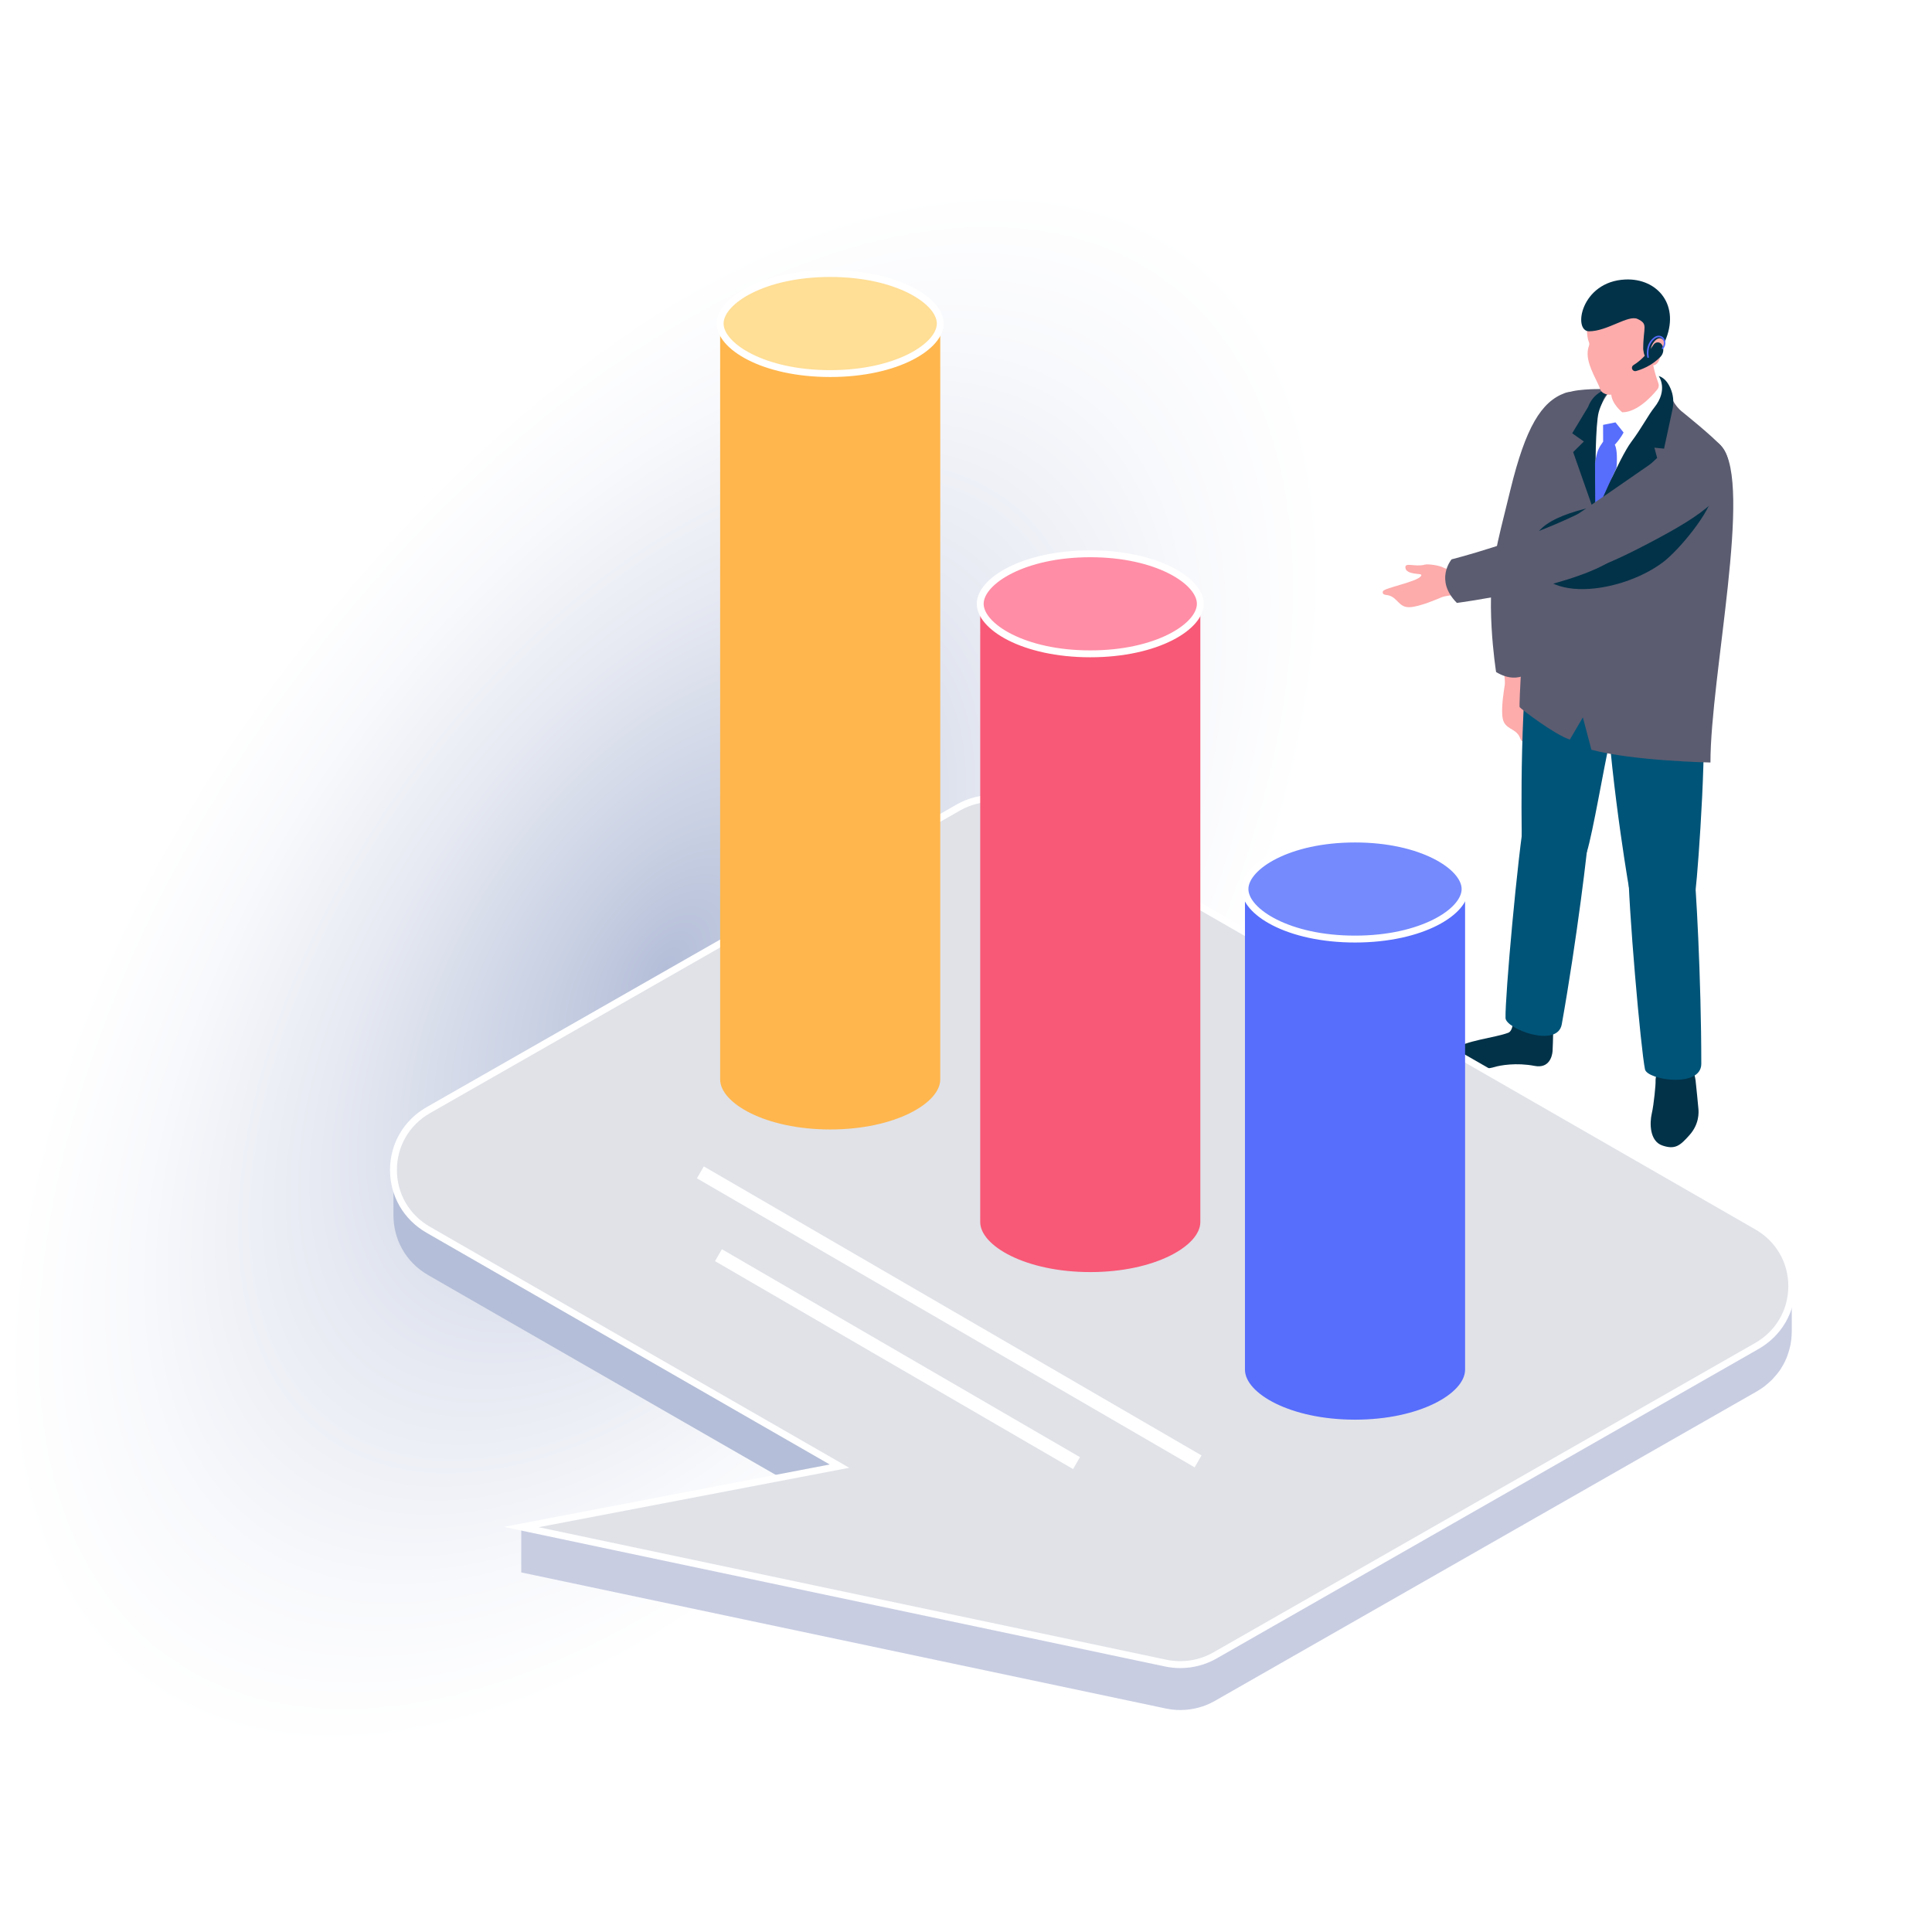
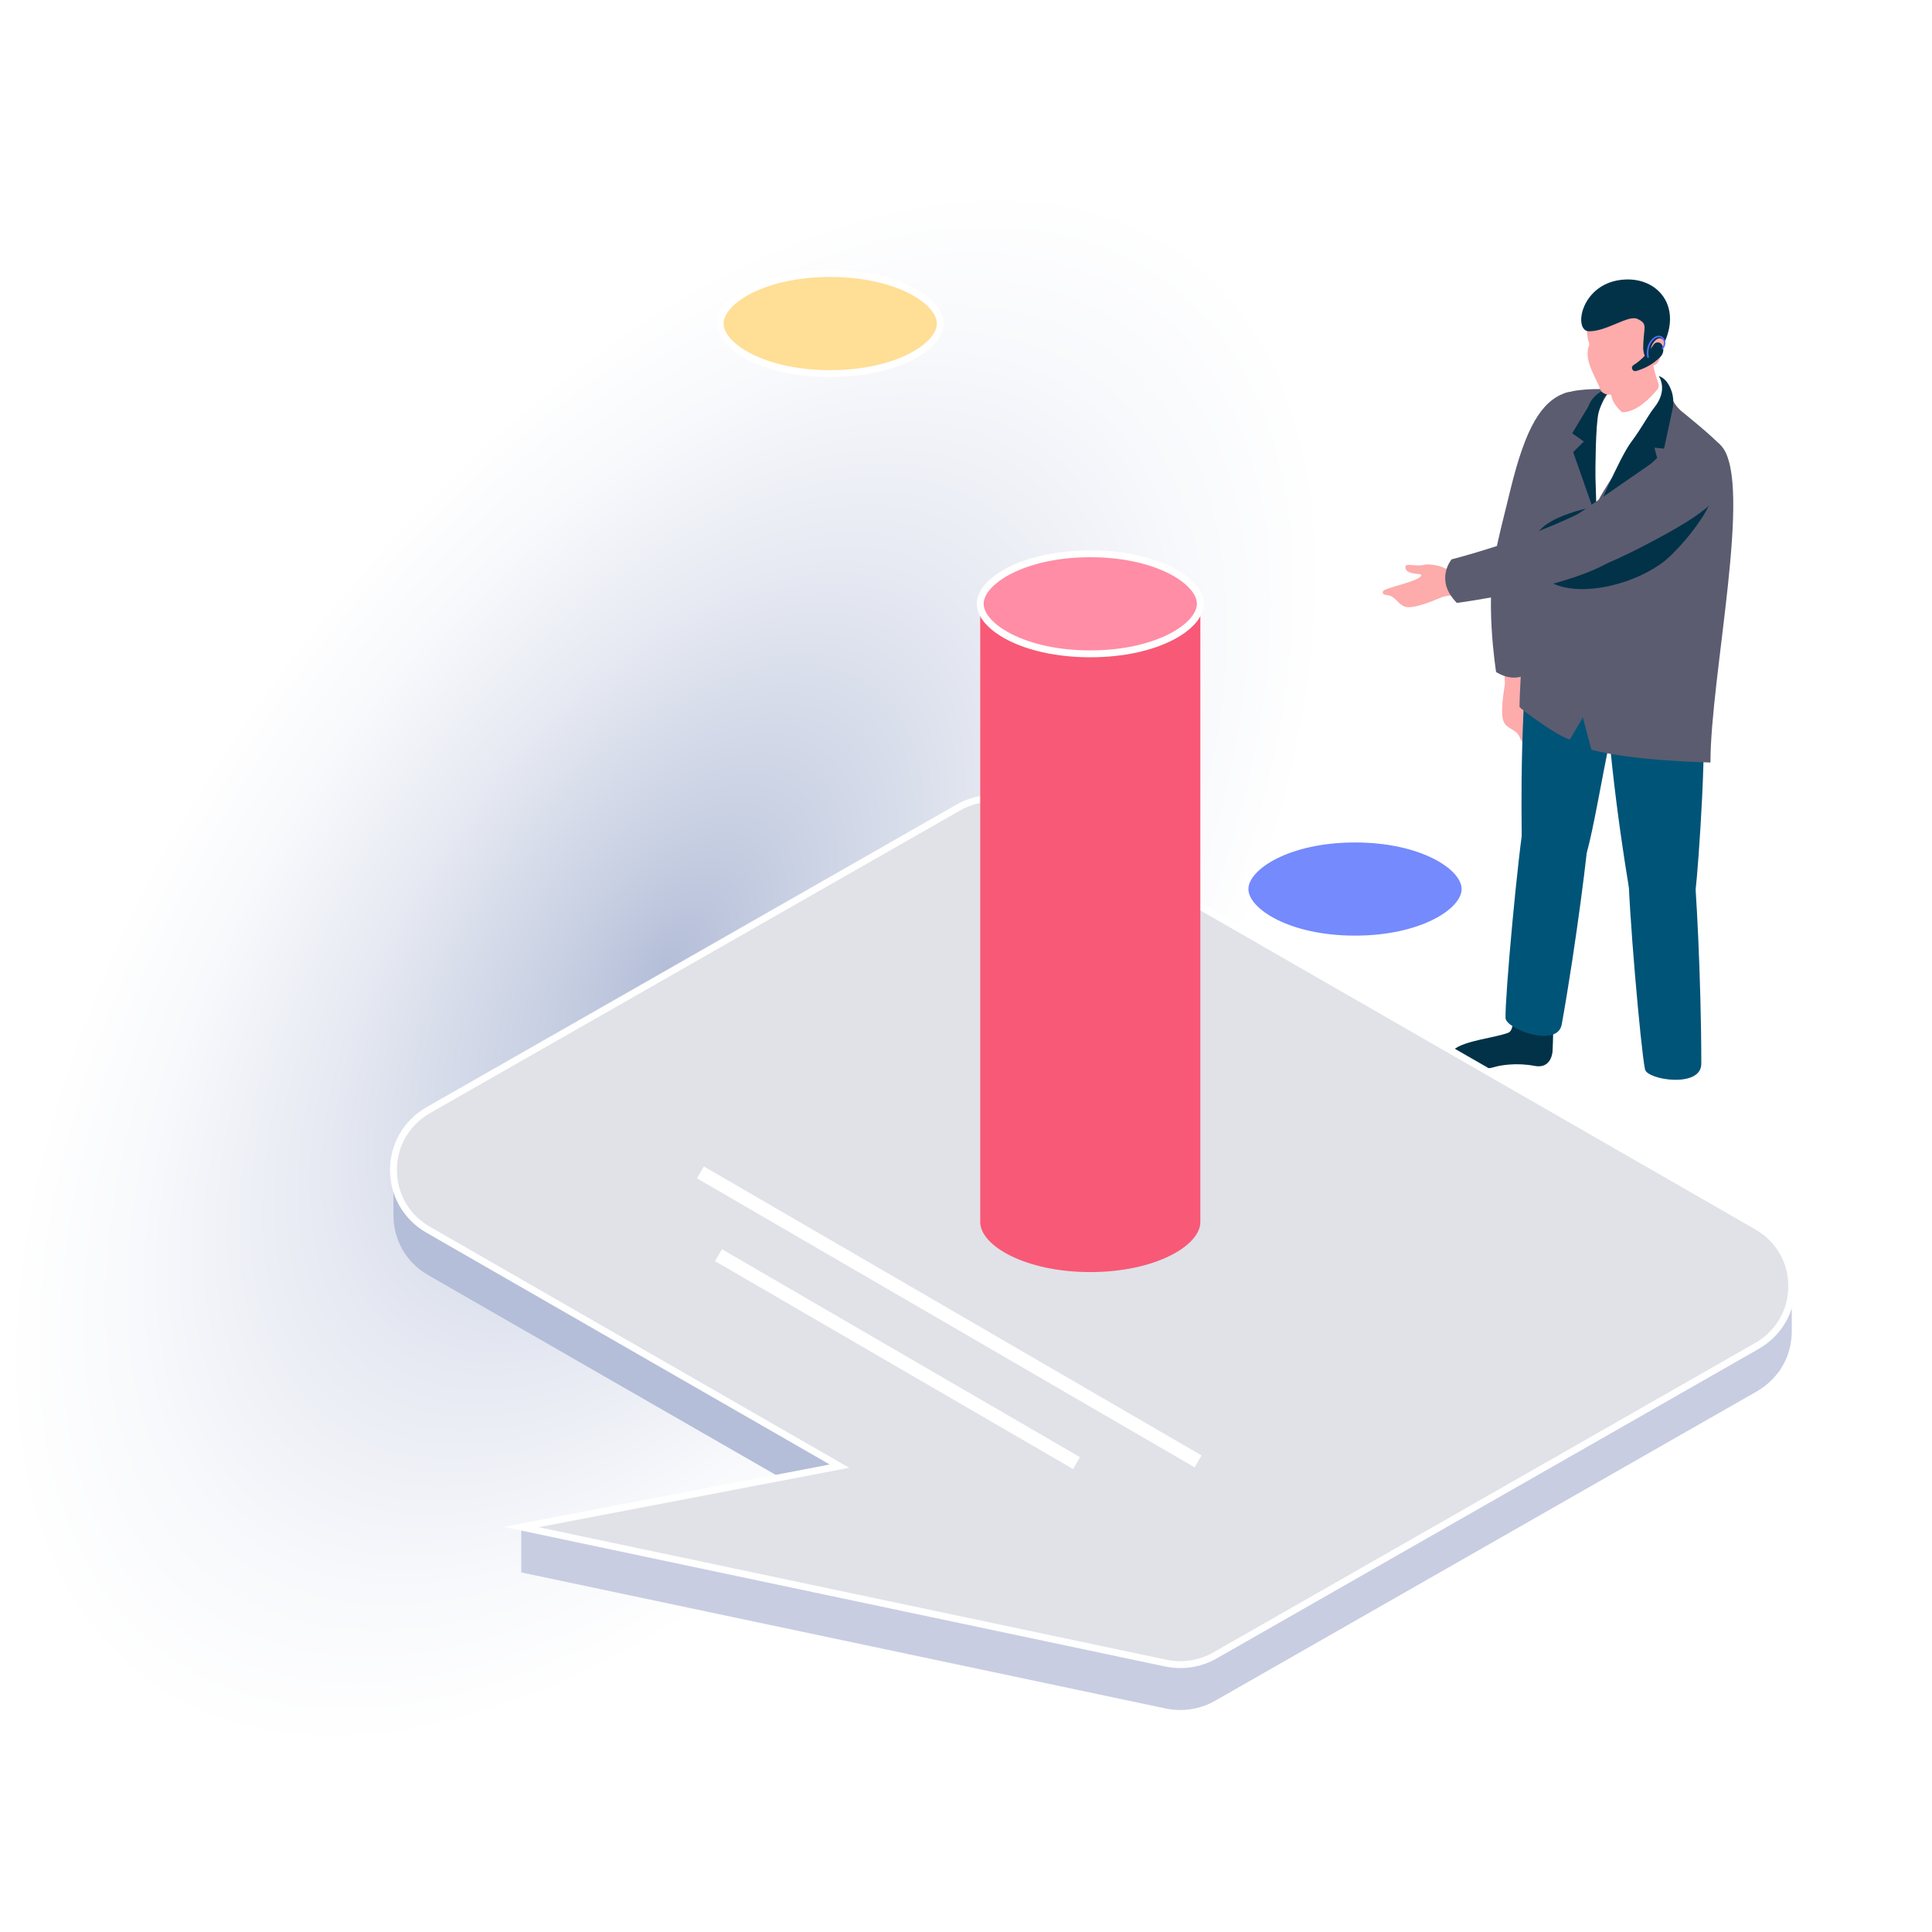
<svg xmlns="http://www.w3.org/2000/svg" width="200" height="200" viewBox="0 0 200 200" fill="none">
  <rect width="200" height="200" fill="white" />
  <path d="M0.6 134.762C-4.378 175.297 22.174 192.673 59.927 173.576C97.674 154.438 132.284 106.106 137.262 65.569C142.243 25.013 115.703 7.636 77.953 26.795C40.201 45.891 5.574 94.265 0.6 134.762Z" fill="url(#paint0_radial)" />
  <path d="M155.515 68.282C155.515 68.282 157.998 67.853 158.045 68.058C158.093 68.264 158.337 69.624 158.69 69.999C159.044 70.373 159.477 71.495 159.467 71.812C159.436 72.87 160.274 73.799 159.609 73.847C159.086 73.884 158.859 73.142 158.715 72.785C158.659 72.646 158.583 72.273 158.407 72.487C157.921 73.078 158.142 76.495 157.821 76.692C157.5 76.889 157.391 76.478 157.332 76.338C156.914 75.339 155.769 75.549 155.556 74.352C155.369 73.302 155.694 71.413 155.774 70.902C155.855 70.39 155.515 68.282 155.515 68.282Z" fill="#FDABAB" />
  <path d="M161.998 40.685C163.576 40.108 165.647 41.861 164.527 45.788C164.292 46.612 162.192 51.946 160.291 57.074C158.39 62.2 156.003 61.015 155.15 59.755C154.297 58.494 154.807 57.042 156.373 50.636C157.94 44.229 159.559 41.578 161.998 40.685Z" fill="#5B5C70" />
  <path d="M159.968 58.008C158.721 63.871 158.907 69.084 158.907 69.084C158.907 69.084 157.433 71.109 154.876 69.57C154.876 69.57 153.58 61.432 155.012 56.782C156.446 52.132 160.604 55.02 159.968 58.008Z" fill="#5B5C70" />
  <path d="M156.142 106.907C156.701 106.688 156.656 105.326 156.656 105.326L160.828 104.65C160.828 104.65 160.768 108.202 160.721 108.818C160.677 109.356 160.37 110.634 158.852 110.34C156.977 109.979 155.287 110.281 154.72 110.456C154.151 110.631 152.971 110.783 151.594 110.516C150.256 110.258 149.363 109.626 150.473 108.67C151.582 107.714 154.806 107.432 156.142 106.907Z" fill="#023248" />
  <path d="M164.458 86.054C164.461 87.177 163.204 97.483 161.673 106.037C161.224 108.539 155.884 106.512 155.852 105.386C155.789 103.258 157.111 88.456 157.877 84.182C158.358 81.493 164.453 82.628 164.458 86.054Z" fill="#005478" />
-   <path d="M171.383 111.933C171.357 111.706 171.481 111.208 171.481 111.208L175.118 110.504C175.118 110.504 175.43 111.093 175.526 111.849C175.62 112.605 175.762 114.243 175.813 114.722C175.865 115.201 175.895 116.372 174.911 117.485C173.925 118.598 173.415 119.035 172.085 118.582C170.756 118.129 170.766 116.25 170.989 115.286C171.215 114.322 171.41 112.161 171.383 111.933Z" fill="#023248" />
  <path d="M175.339 89.923C175.539 91.025 176.118 101.403 176.118 110.119C176.118 112.669 170.521 111.801 170.29 110.702C169.855 108.628 168.551 93.824 168.551 89.469C168.551 86.728 174.731 86.563 175.339 89.923Z" fill="#005478" />
  <path d="M167.797 70.116C167.859 72.244 167.01 75.244 166.537 77.26C166.064 79.276 164.885 86.231 164.264 88.223C163.455 90.818 157.537 89.937 157.53 86.511C157.529 85.388 157.231 71.641 158.763 63.087C159.212 60.585 167.763 68.99 167.797 70.116Z" fill="#005478" />
  <path d="M176.118 72.402C176.87 75.237 175.789 90.007 175.531 92.094C175.192 94.809 169.23 95.187 168.621 91.826C168.422 90.725 166.187 77.246 166.187 68.529C166.187 65.979 175.83 71.317 176.118 72.402Z" fill="#005478" />
  <path d="M165.6 40.278L170.763 38.919C170.763 38.919 171.744 39.048 172 39.314C172.44 39.771 172.74 40.396 172.929 40.907C173.165 41.542 173.54 42.11 174.042 42.549C174.042 42.549 177.429 45.261 178.268 46.275C181.455 50.129 177.065 70.023 177.065 78.934C177.065 78.934 169.072 78.78 164.742 77.613L163.858 74.261L162.513 76.557C161.012 76.108 157.467 73.407 157.313 73.202C157.16 72.997 158.749 43.416 161.936 40.83C162.662 40.241 165.6 40.278 165.6 40.278Z" fill="#5B5C70" />
  <path d="M172.186 58.175C173.826 56.928 177.079 53.005 177.315 51.121C176.773 51.462 159.287 51.226 158.699 56.305C157.954 62.748 167.553 61.702 172.186 58.175Z" fill="#023248" />
  <path d="M164.403 42.12C164.593 41.609 164.908 41.15 165.337 40.812C165.776 40.465 166.367 40.155 166.953 40.326C166.953 40.326 165.6 40.827 165.819 42.817C165.91 43.601 165.788 44.894 165.903 46.352C166.037 48.025 165.141 53.319 165.141 53.319L162.853 46.801L163.962 45.705L162.753 44.853L164.403 42.12Z" fill="#023248" />
  <path d="M171.701 38.925C172.316 39.407 172.812 40.498 171.312 42.39C170.586 43.305 169.849 44.773 169.179 45.952C168.691 46.811 165.642 51.083 165.248 52.294C165.248 52.294 165.208 51.191 165.161 49.402C165.149 48.998 165.16 43.91 165.495 42.68C166.291 39.749 169.781 37.431 171.701 38.925Z" fill="white" />
  <path d="M171.069 37.343C171.069 37.343 171.139 38.2 171.675 39.677C171.751 39.889 171.718 40.126 171.577 40.302C171.019 40.993 169.498 42.68 167.934 42.68C167.934 42.68 166.793 41.784 166.793 40.726C166.793 39.668 171.069 37.343 171.069 37.343Z" fill="#FDABAB" />
  <path d="M168.499 29.301C173.437 29.435 172.07 34.907 172.07 34.907C172.07 34.907 172.436 35.07 172.239 35.774C172.042 36.478 171.995 36.552 171.895 36.901C171.795 37.251 171.546 37.898 171.05 37.797C171.05 37.797 170.303 39.696 167.078 40.795C166.517 40.987 165.773 40.782 165.621 40.215C165.467 39.646 164.39 37.995 164.351 36.719C164.321 35.754 164.687 35.828 164.437 35.284C164.186 34.74 163.56 29.166 168.499 29.301Z" fill="#FDABAB" />
  <path d="M168.256 28.933C171.619 28.787 174 31.647 172.335 35.38C171.728 34.465 171.042 35.544 170.941 35.903C170.886 36.101 170.702 36.931 170.395 36.931C170.173 36.931 170.104 36.126 170.104 36.126C170.104 33.834 170.666 33.567 169.526 33.022C168.555 32.556 166.407 34.293 164.501 34.295C162.795 34.296 163.638 29.134 168.256 28.933Z" fill="#023248" />
-   <path d="M165.951 43.983L167.235 43.724L168.07 44.769C168.07 44.769 167.827 45.314 167.163 46.039C167.332 46.352 167.45 47.086 167.339 48.429C166.948 49.253 165.141 53.321 165.141 53.321L165.116 47.954C165.309 46.69 165.481 46.39 165.957 45.716L165.951 43.983Z" fill="#576DFC" />
  <path d="M171.244 42.197C172.753 40.316 171.704 38.926 171.704 38.926C172.409 39.132 172.808 39.831 173.031 40.47C173.247 41.092 173.27 41.764 173.131 42.407L172.262 46.446L171.262 46.343L171.548 47.409L165.14 53.328C165.14 53.328 167.654 47.358 168.871 45.743C169.933 44.332 170.645 42.937 171.244 42.197Z" fill="#023248" />
  <path d="M146.735 59.413C146.355 59.358 145.58 59.316 145.492 58.799C145.379 58.143 146.48 58.735 147.5 58.45C147.807 58.365 148.999 58.518 149.446 58.771C149.895 59.024 151.274 58.936 151.485 58.932C151.695 58.93 151.872 61.443 151.872 61.443C151.872 61.443 149.744 61.617 149.267 61.817C148.79 62.018 147.034 62.784 145.97 62.855C144.756 62.934 144.686 61.772 143.616 61.606C143.467 61.582 143.042 61.574 143.156 61.216C143.27 60.858 146.64 60.254 147.098 59.641C147.264 59.418 146.885 59.434 146.735 59.413Z" fill="#FDABAB" />
  <path d="M163.343 53.217C167.866 50.144 172.542 46.83 173.287 46.404C176.832 44.377 178.424 45.68 178.901 47.648C179.709 50.982 176.413 53.241 170.568 56.295C164.723 59.349 163.398 59.376 161.97 58.849C160.541 58.323 158.82 56.289 163.343 53.217Z" fill="#5B5C70" />
  <path d="M163.343 53.217C166.416 51.728 171.259 55.375 166.593 58.175C161.925 60.976 150.816 62.413 150.816 62.413C148.461 60.047 150.265 57.905 150.265 57.905C150.265 57.905 157.309 56.14 163.343 53.217Z" fill="#5B5C70" />
  <path d="M171.178 35.676C171.391 35.349 171.876 35.367 172.059 35.712L172.063 35.72C172.268 36.107 172.215 36.587 171.916 36.908C171.01 37.875 169.855 38.275 169.364 38.409C169.224 38.448 169.076 38.39 168.995 38.27C168.892 38.114 168.934 37.9 169.093 37.8C170.061 37.202 170.761 36.313 171.178 35.676Z" fill="#023248" />
  <path d="M172.171 34.94C172.431 35.197 172.518 35.694 172.171 36.109C172.142 36.144 172.091 36.147 172.058 36.119C172.024 36.09 172.019 36.04 172.047 36.007C172.335 35.665 172.268 35.261 172.059 35.053C171.893 34.889 171.595 34.816 171.253 35.105C170.424 35.812 170.682 36.941 170.684 36.952C170.695 36.994 170.669 37.038 170.625 37.048C170.62 37.049 170.613 37.05 170.608 37.05C170.571 37.05 170.538 37.025 170.53 36.989C170.519 36.938 170.248 35.753 171.151 34.984C171.574 34.624 171.964 34.735 172.171 34.94Z" fill="#576DFC" />
  <path d="M185.483 137.838V133.14C185.483 133.411 185.463 133.681 185.433 133.95C185.423 134.029 185.411 134.108 185.399 134.187C185.371 134.381 185.334 134.574 185.289 134.767C185.269 134.855 185.249 134.944 185.224 135.032C185.166 135.247 185.095 135.462 185.016 135.672C184.997 135.722 184.983 135.773 184.963 135.822C184.858 136.084 184.735 136.341 184.596 136.591C184.561 136.655 184.518 136.715 184.48 136.779C184.371 136.963 184.256 137.145 184.127 137.32C184.07 137.398 184.007 137.474 183.946 137.551C183.825 137.703 183.697 137.852 183.562 137.996C183.489 138.073 183.416 138.149 183.339 138.223C183.191 138.366 183.034 138.502 182.873 138.635C182.798 138.695 182.727 138.759 182.649 138.817C182.404 139.001 182.147 139.176 181.87 139.335L125.776 171.37C124.679 172 123.439 172.323 122.187 172.323C121.683 172.323 121.177 172.271 120.679 172.165L53.959 158.079V162.777L120.679 176.863C121.177 176.969 121.683 177.021 122.187 177.021C123.439 177.021 124.679 176.698 125.776 176.068L181.87 144.033C182.147 143.875 182.404 143.699 182.649 143.516C182.727 143.457 182.798 143.395 182.872 143.333C183.035 143.201 183.192 143.065 183.339 142.921C183.415 142.847 183.489 142.772 183.562 142.695C183.697 142.55 183.825 142.401 183.946 142.249C184.008 142.172 184.07 142.097 184.127 142.018C184.154 141.982 184.185 141.948 184.211 141.912C184.31 141.771 184.393 141.623 184.48 141.477C184.518 141.413 184.561 141.353 184.596 141.289C184.729 141.05 184.848 140.805 184.951 140.554C184.956 140.543 184.959 140.531 184.963 140.52C184.983 140.471 184.997 140.419 185.016 140.37C185.095 140.159 185.166 139.946 185.224 139.73C185.249 139.642 185.269 139.554 185.289 139.465C185.311 139.37 185.339 139.276 185.358 139.18C185.376 139.083 185.385 138.984 185.4 138.885C185.412 138.806 185.424 138.728 185.433 138.648C185.462 138.379 185.483 138.109 185.483 137.838Z" fill="#C8CDE2" />
  <path d="M86.904 151.774L44.327 127.303C41.929 125.925 40.732 123.521 40.732 121.116V125.814C40.732 128.219 41.929 130.623 44.327 132.001L86.904 156.472V151.774Z" fill="#B4BED8" />
  <path d="M102.819 82.63C104.068 82.63 105.317 82.951 106.436 83.592L181.888 126.96C186.69 129.719 186.678 136.59 181.869 139.336L125.775 171.371C124.679 172.001 123.438 172.323 122.186 172.323C121.683 172.323 121.177 172.271 120.678 172.165L53.959 158.08L86.904 151.774L44.327 127.303C39.525 124.545 39.537 117.667 44.34 114.922L99.222 83.586C100.335 82.948 101.578 82.63 102.819 82.63Z" fill="#E0E2E8" />
  <path d="M122.186 172.679C121.654 172.679 121.122 172.623 120.603 172.513L52.153 158.062L85.895 151.604L44.15 127.611C41.784 126.252 40.373 123.821 40.375 121.109C40.378 118.395 41.794 115.966 44.163 114.612L99.045 83.276C101.337 81.963 104.312 81.966 106.612 83.282L182.065 126.651C184.431 128.01 185.841 130.44 185.838 133.151C185.834 135.863 184.417 138.29 182.045 139.645L125.951 171.68C124.813 172.333 123.511 172.679 122.186 172.679ZM55.764 158.096L120.751 171.815C122.389 172.163 124.151 171.89 125.598 171.061L181.692 139.026C183.839 137.799 185.123 135.603 185.126 133.149C185.13 130.697 183.853 128.498 181.711 127.268L106.258 83.899C104.174 82.707 101.478 82.702 99.399 83.894L44.517 115.229C42.372 116.455 41.09 118.653 41.088 121.109C41.085 123.563 42.362 125.762 44.505 126.993L87.914 151.943L55.764 158.096Z" fill="white" />
-   <path d="M74.549 33.494V111.744C74.549 114.193 79.229 116.922 85.942 116.922C92.657 116.922 97.335 114.193 97.335 111.744V33.494H74.549Z" fill="#FFB64D" />
  <path d="M85.943 28.316C92.657 28.316 97.336 31.044 97.336 33.495C97.336 35.944 92.657 38.673 85.943 38.673C79.229 38.673 74.55 35.944 74.55 33.495C74.549 31.044 79.229 28.316 85.943 28.316Z" fill="#FFDE95" />
  <path d="M85.943 39.028C78.915 39.028 74.194 36.166 74.194 33.494C74.194 30.822 78.915 27.959 85.943 27.959C92.971 27.959 97.692 30.821 97.692 33.494C97.692 36.166 92.971 39.028 85.943 39.028ZM85.943 28.672C79.105 28.672 74.906 31.48 74.906 33.495C74.906 35.508 79.106 38.317 85.943 38.317C92.781 38.317 96.98 35.508 96.98 33.495C96.98 31.48 92.781 28.672 85.943 28.672Z" fill="white" />
  <path d="M101.472 62.506V126.507C101.472 128.956 106.152 131.685 112.865 131.685C119.579 131.685 124.258 128.956 124.258 126.507V62.506H101.472V62.506Z" fill="#F85976" />
  <path d="M112.865 57.328C119.579 57.328 124.258 60.057 124.258 62.507C124.258 64.956 119.579 67.684 112.865 67.684C106.152 67.684 101.472 64.956 101.472 62.507C101.472 60.057 106.152 57.328 112.865 57.328Z" fill="#FF8DA5" />
  <path d="M112.865 68.041C105.837 68.041 101.116 65.179 101.116 62.507C101.116 59.834 105.837 56.972 112.865 56.972C119.893 56.972 124.614 59.834 124.614 62.507C124.614 65.179 119.893 68.041 112.865 68.041ZM112.865 57.684C106.027 57.684 101.828 60.493 101.828 62.507C101.828 64.52 106.028 67.328 112.865 67.328C119.703 67.328 123.902 64.52 123.902 62.507C123.902 60.493 119.703 57.684 112.865 57.684Z" fill="white" />
-   <path d="M128.878 92.034V141.785C128.878 144.234 133.558 146.963 140.272 146.963C146.986 146.963 151.665 144.234 151.665 141.785V92.034H128.878Z" fill="#576DFC" />
  <path d="M140.272 86.855C146.986 86.855 151.665 89.584 151.665 92.034C151.665 94.483 146.986 97.212 140.272 97.212C133.558 97.212 128.878 94.483 128.878 92.034C128.878 89.584 133.559 86.855 140.272 86.855Z" fill="#748AFD" />
  <path d="M140.272 97.568C133.244 97.568 128.522 94.706 128.522 92.034C128.522 89.361 133.244 86.499 140.272 86.499C147.3 86.499 152.021 89.361 152.021 92.034C152.021 94.706 147.301 97.568 140.272 97.568ZM140.272 87.212C133.433 87.212 129.235 90.02 129.235 92.034C129.235 94.047 133.434 96.856 140.272 96.856C147.11 96.856 151.308 94.047 151.308 92.034C151.309 90.02 147.11 87.212 140.272 87.212Z" fill="white" />
  <path d="M124.383 150.666L72.86 120.746L72.144 121.978L123.667 151.898L124.383 150.666Z" fill="white" />
  <path d="M111.798 150.844L74.733 129.32L74.018 130.552L111.083 152.077L111.798 150.844Z" fill="white" />
  <defs>
    <radialGradient id="paint0_radial" cx="0" cy="0" r="1" gradientUnits="userSpaceOnUse" gradientTransform="translate(68.924 100.198) rotate(-54.006) scale(92 51.197)">
      <stop stop-color="#B4BED8" />
      <stop offset="0.178" stop-color="#C7CFE2" />
      <stop offset="0.513" stop-color="#E6E9F2" />
      <stop offset="0.799" stop-color="#F8F9FC" />
      <stop offset="1" stop-color="white" />
    </radialGradient>
  </defs>
</svg>